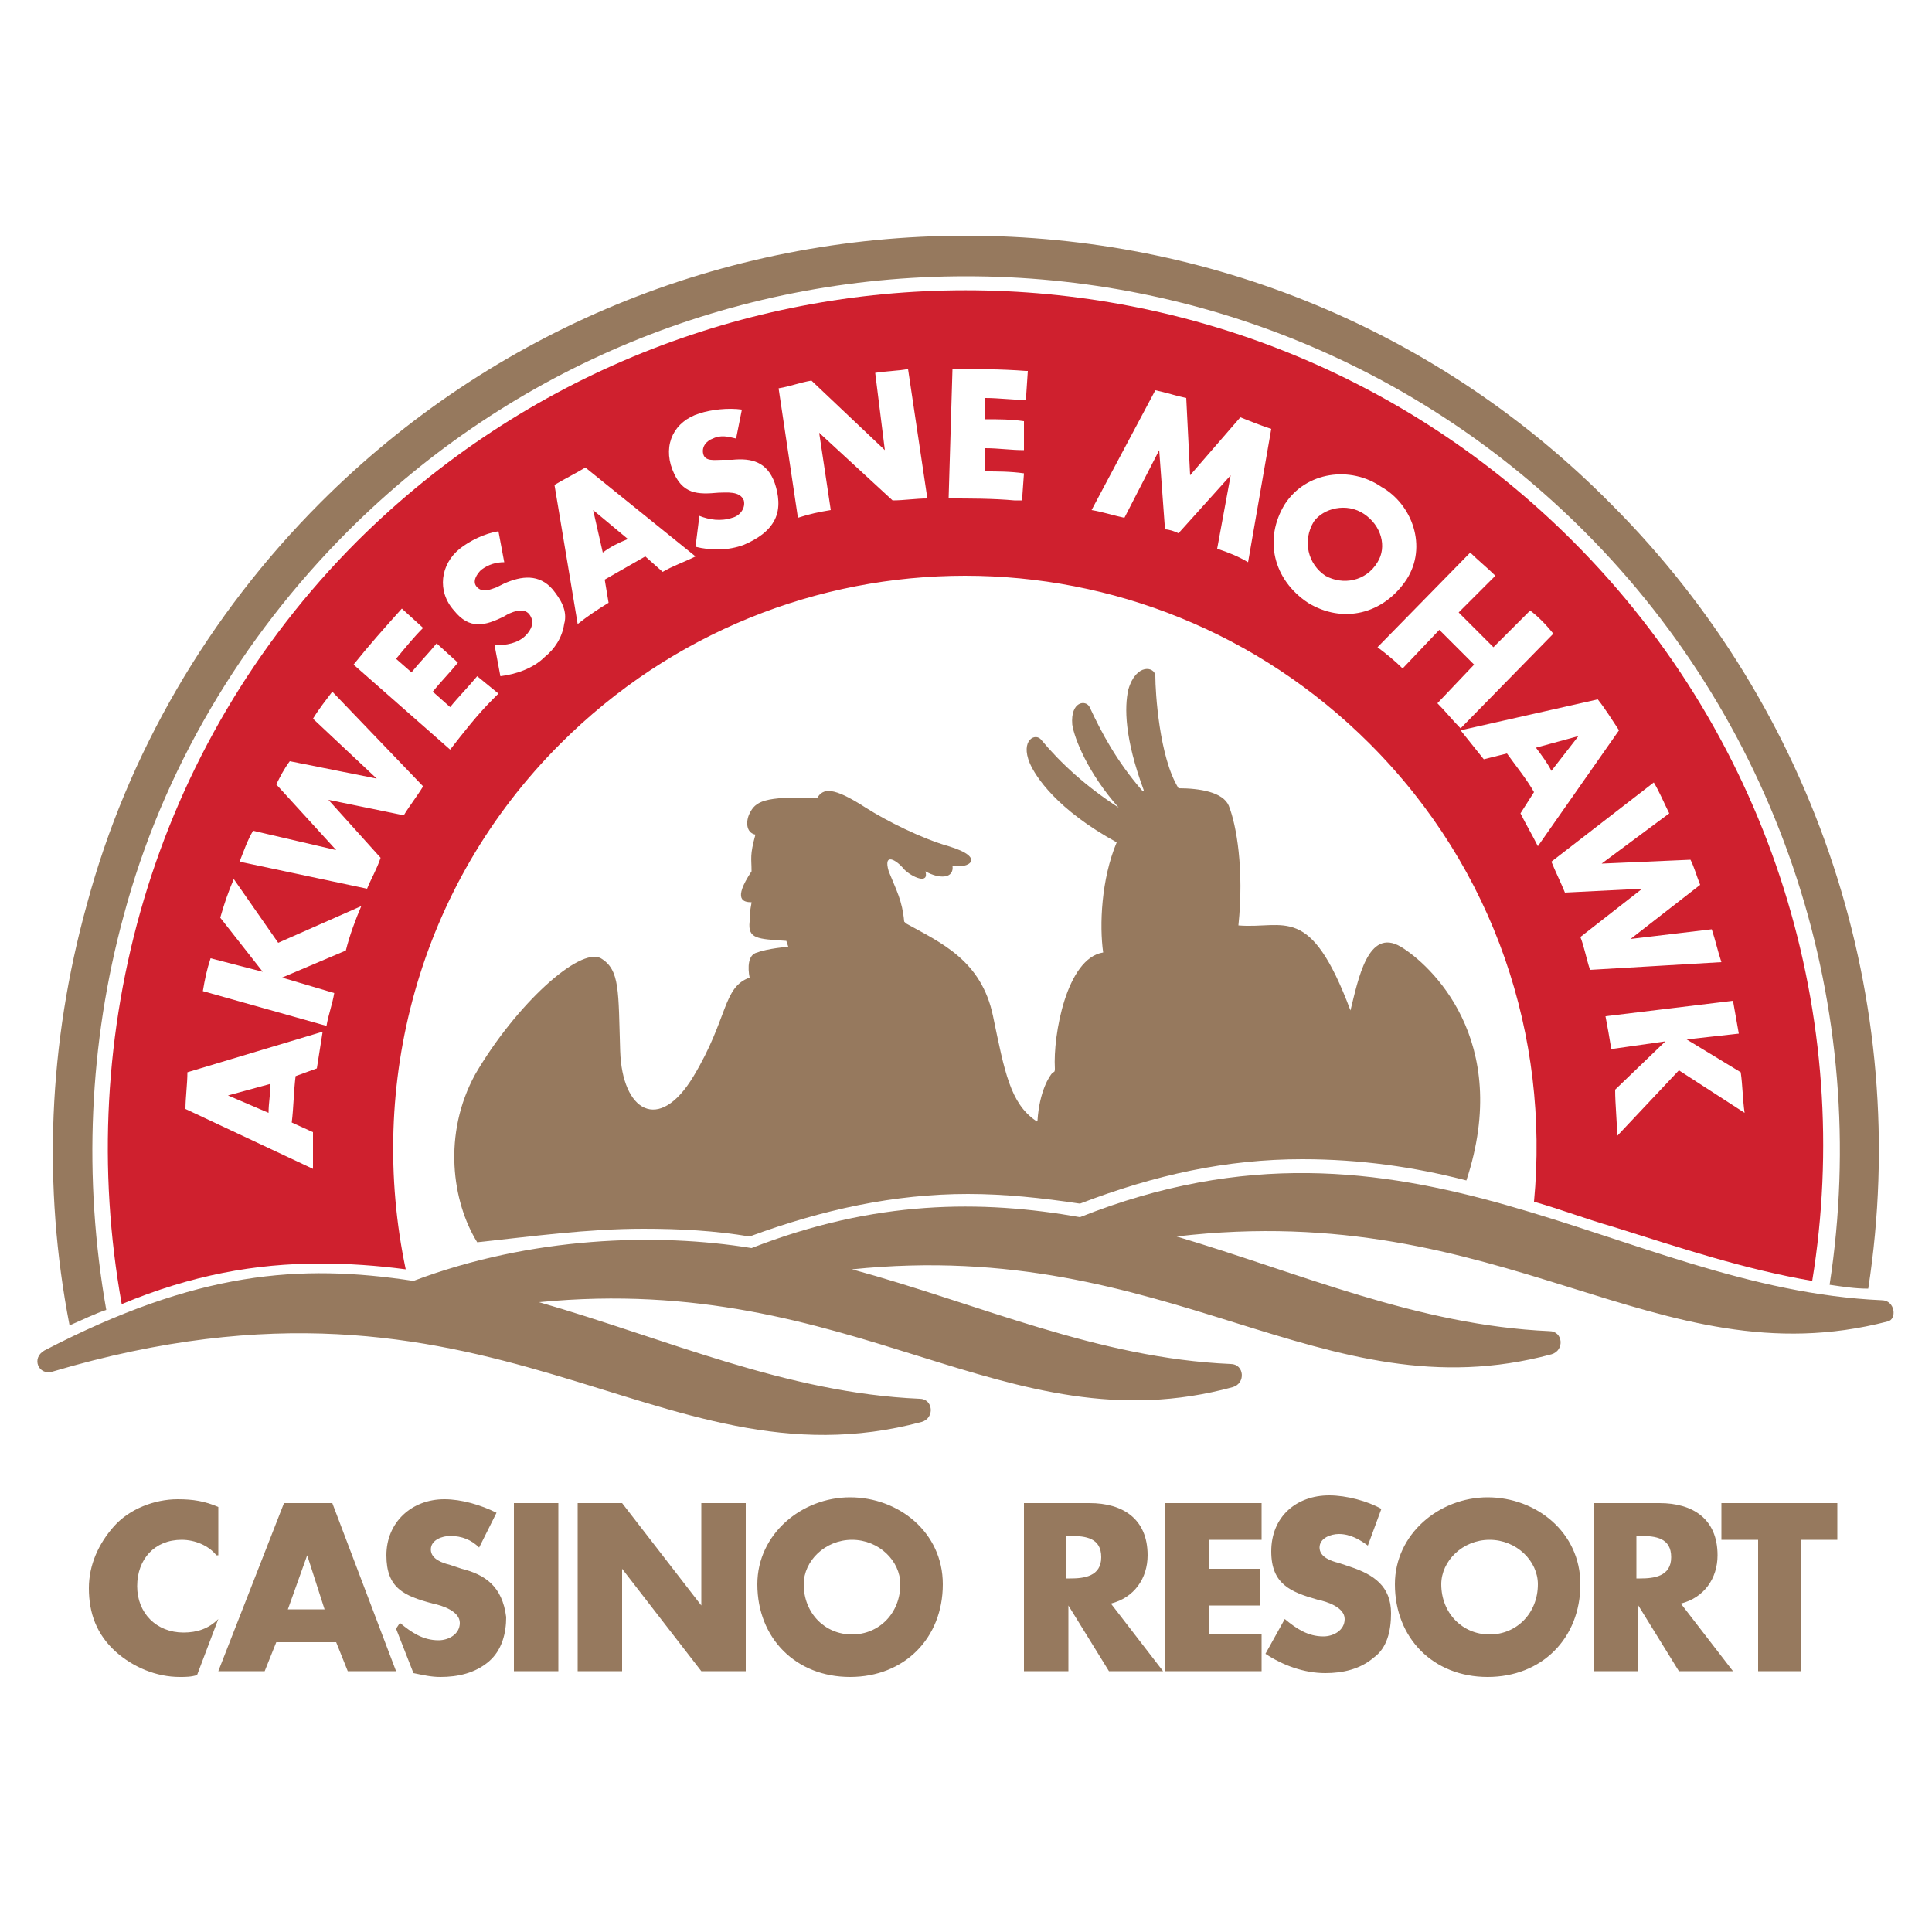
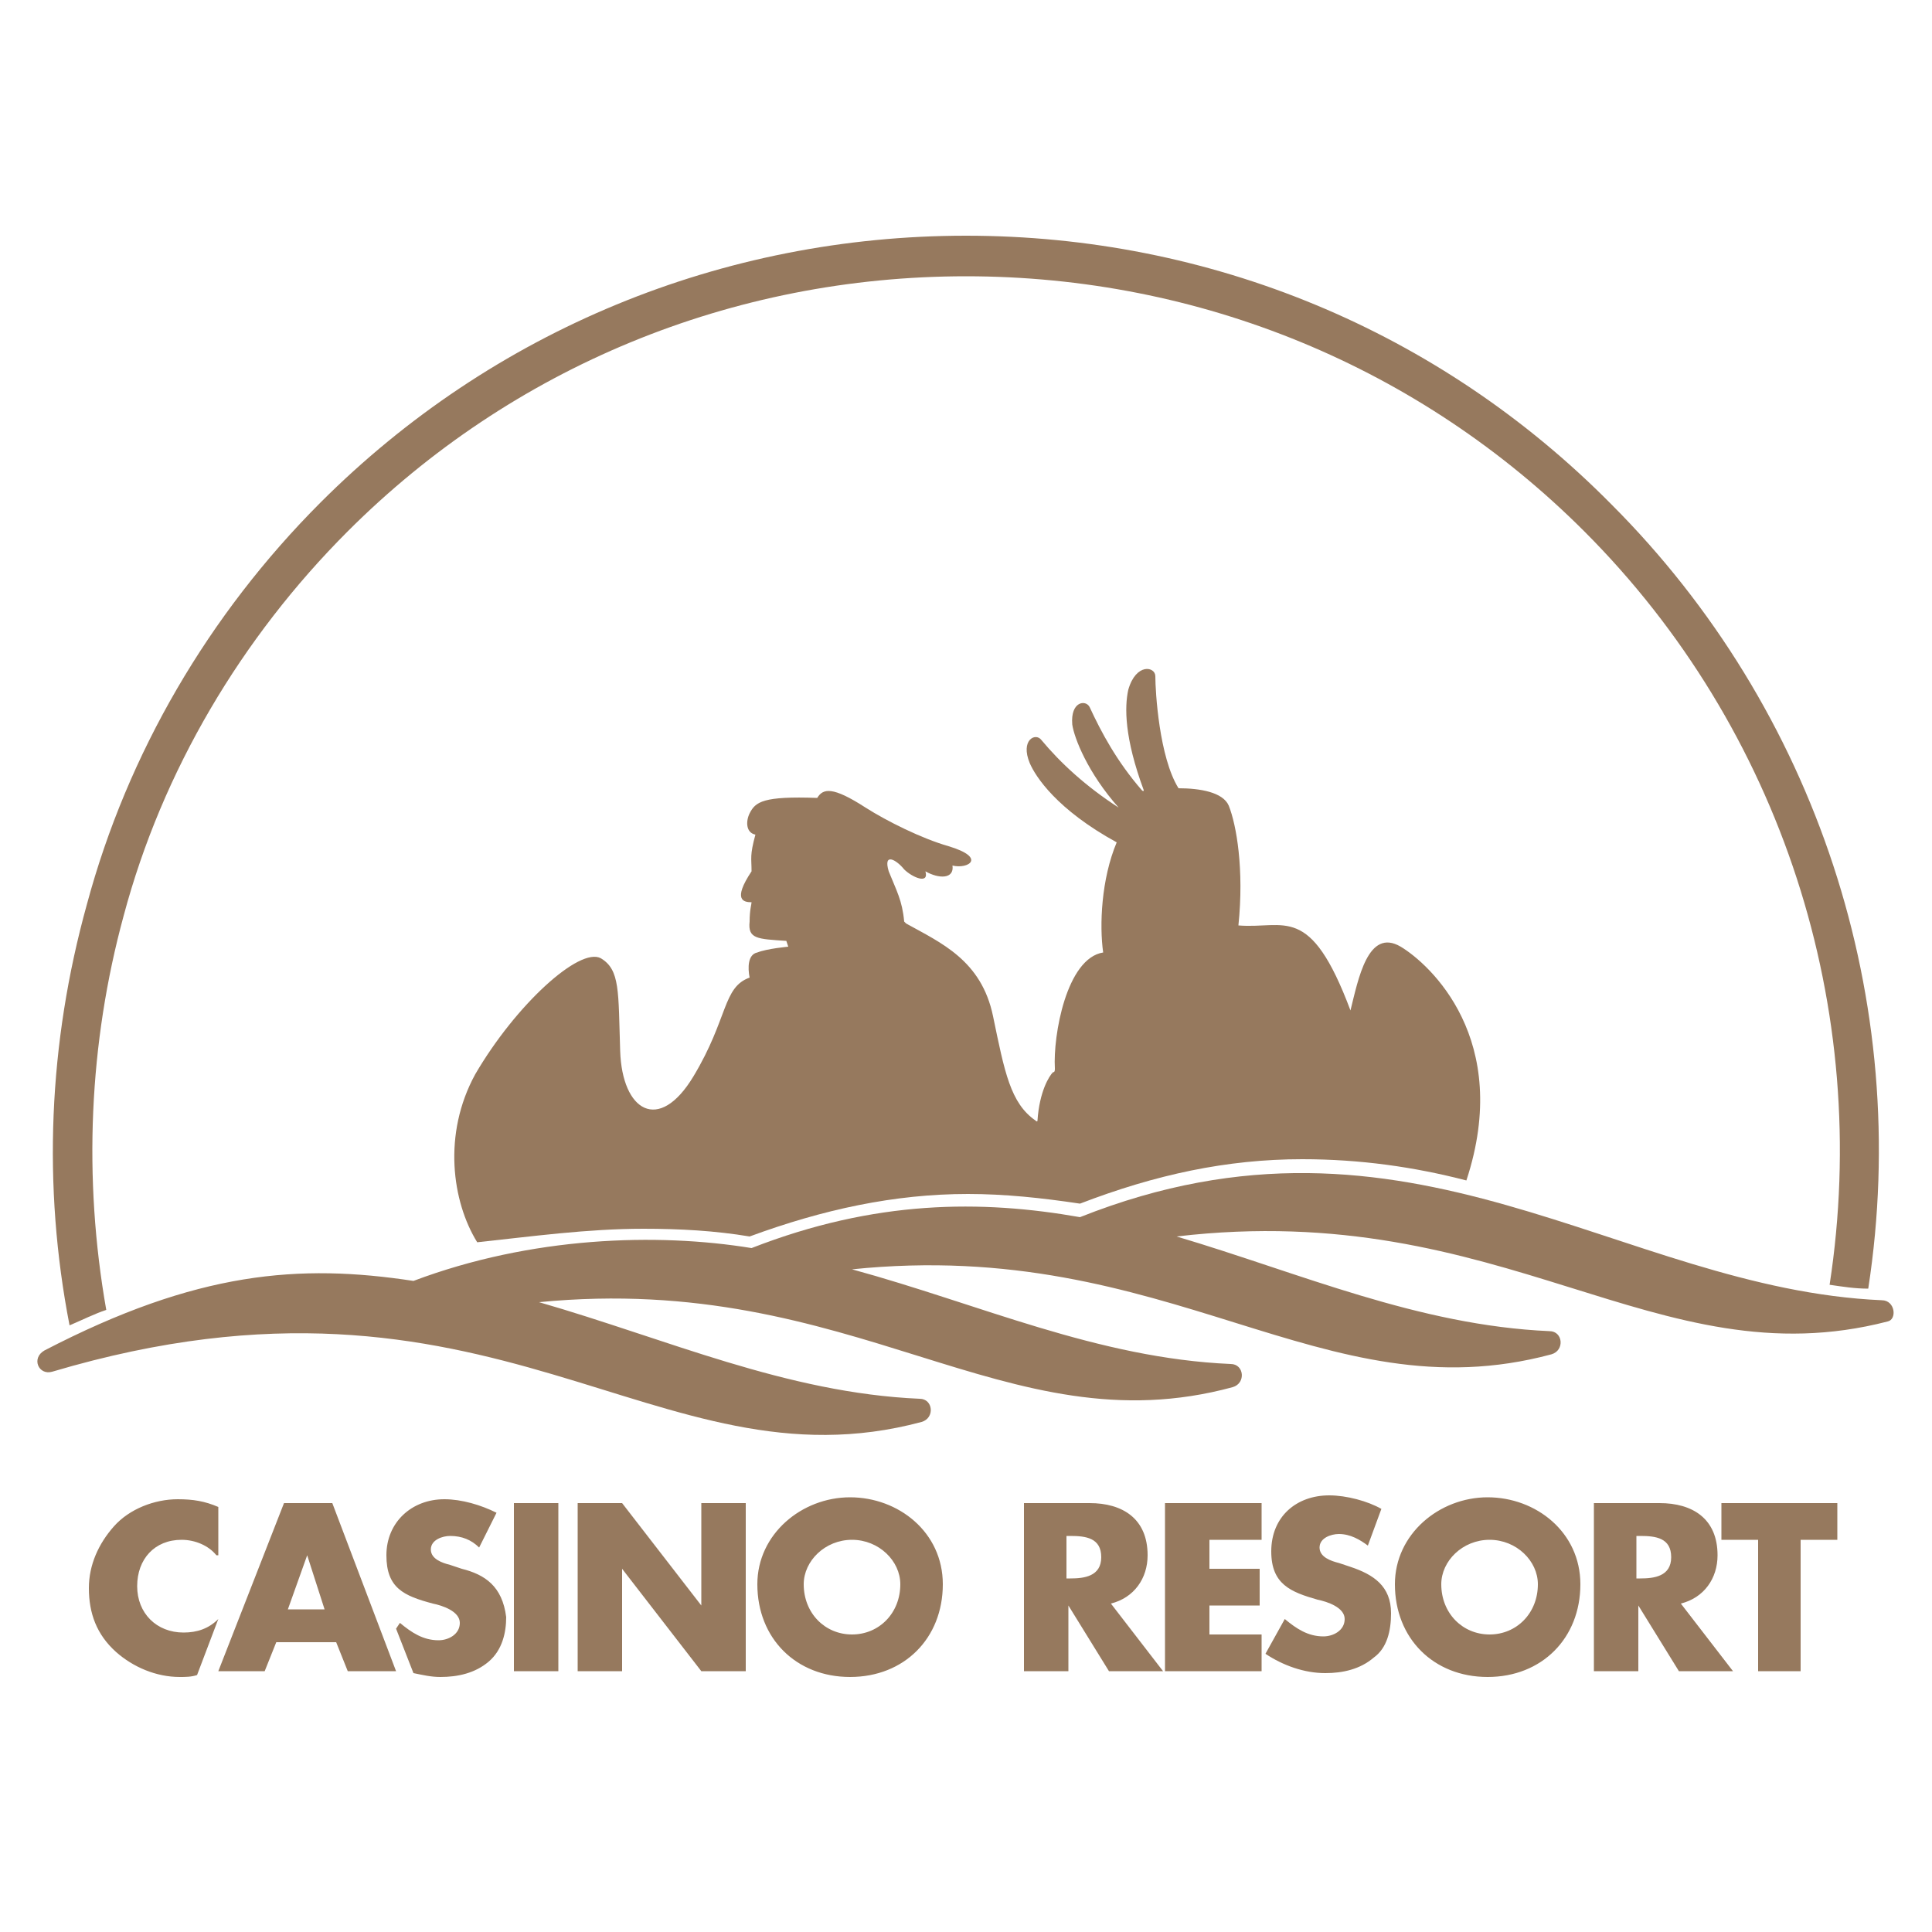
<svg xmlns="http://www.w3.org/2000/svg" version="1.1" id="Layer_1" x="0px" y="0px" viewBox="0 0 100 100" style="enable-background:new 0 0 100 100;" xml:space="preserve">
  <style type="text/css">
	.st0{fill:#96795E;}
	.st1{fill:#CF202E;}
</style>
  <g>
    <g>
      <path class="st0" d="M14.3,85l-0.6,1.5h-2.4l3.4-8.7h2.5l3.3,8.7H18L17.4,85H14.3z M15.9,80.5L15.9,80.5l-1,2.8h1.9L15.9,80.5z     M28.9,86.5h-2.3v-8.7h2.3V86.5z M29.9,77.8h2.3l4.1,5.3l0,0v-5.3h2.3v8.7h-2.3l-4.1-5.3l0,0v5.3h-2.3    C29.9,86.5,29.9,77.8,29.9,77.8z M48.8,82c0,2.8-2,4.8-4.8,4.8s-4.8-2-4.8-4.8c0-2.6,2.3-4.5,4.8-4.5S48.8,79.3,48.8,82z M41.6,82    c0,1.5,1.1,2.6,2.5,2.6s2.5-1.1,2.5-2.6c0-1.2-1.1-2.3-2.5-2.3C42.7,79.7,41.6,80.8,41.6,82z M60.2,86.5h-2.8l-2.1-3.4l0,0v3.4H53    v-8.7h3.4c1.7,0,3,0.8,3,2.7c0,1.2-0.7,2.2-1.9,2.5L60.2,86.5z M55.2,81.7h0.2c0.7,0,1.6-0.1,1.6-1.1s-0.8-1.1-1.6-1.1h-0.2V81.7z     M62.6,79.7v1.5h2.6v1.9h-2.6v1.5h2.7v1.9h-5v-8.7h5v1.9C65.3,79.7,62.6,79.7,62.6,79.7z M70.8,80c-0.4-0.3-0.9-0.6-1.5-0.6    c-0.4,0-1,0.2-1,0.7s0.6,0.7,1,0.8l0.6,0.2c1.2,0.4,2.1,1,2.1,2.4c0,0.9-0.2,1.8-0.9,2.3c-0.7,0.6-1.6,0.8-2.5,0.8    c-1.1,0-2.2-0.4-3.1-1l1-1.8c0.6,0.5,1.2,0.9,2,0.9c0.5,0,1.1-0.3,1.1-0.9s-0.9-0.9-1.4-1c-1.4-0.4-2.4-0.8-2.4-2.5    c0-1.8,1.3-2.9,3-2.9c0.9,0,2,0.3,2.7,0.7L70.8,80z M81.8,82c0,2.8-2,4.8-4.8,4.8s-4.8-2-4.8-4.8c0-2.6,2.3-4.5,4.8-4.5    S81.8,79.3,81.8,82z M74.6,82c0,1.5,1.1,2.6,2.5,2.6s2.5-1.1,2.5-2.6c0-1.2-1.1-2.3-2.5-2.3S74.6,80.8,74.6,82z M89.7,86.5h-2.8    l-2.1-3.4l0,0v3.4h-2.3v-8.7h3.4c1.7,0,3,0.8,3,2.7c0,1.2-0.7,2.2-1.9,2.5L89.7,86.5z M84.7,81.7h0.2c0.7,0,1.6-0.1,1.6-1.1    s-0.8-1.1-1.6-1.1h-0.2V81.7z M93.3,86.5H91v-6.8h-1.9v-1.9h6v1.9h-1.9v6.8H93.3z M23.9,81.2L23.3,81c-0.4-0.1-1-0.3-1-0.8    s0.6-0.7,1-0.7c0.6,0,1.1,0.2,1.5,0.6l0.9-1.8c-0.8-0.4-1.8-0.7-2.7-0.7c-1.7,0-3,1.2-3,2.9c0,1.7,0.9,2.1,2.4,2.5    c0.5,0.1,1.4,0.4,1.4,1s-0.6,0.9-1.1,0.9c-0.8,0-1.4-0.4-2-0.9l-0.2,0.3l0.9,2.3c0.5,0.1,0.9,0.2,1.4,0.2c0.9,0,1.8-0.2,2.5-0.8    c0.7-0.6,0.9-1.5,0.9-2.3C26,82.1,25.1,81.5,23.9,81.2z M11.3,83.8c-0.5,0.5-1.1,0.7-1.8,0.7c-1.4,0-2.4-1-2.4-2.4    s0.9-2.4,2.3-2.4c0.7,0,1.4,0.3,1.8,0.8h0.1V78c-0.7-0.3-1.3-0.4-2.1-0.4c-1.2,0-2.5,0.5-3.3,1.4s-1.3,2-1.3,3.2    c0,1.3,0.4,2.4,1.4,3.3c0.9,0.8,2.1,1.3,3.3,1.3c0.3,0,0.6,0,0.9-0.1L11.3,83.8L11.3,83.8L11.3,83.8z" />
      <g>
        <path class="st0" d="M97.4,67.3C83.8,66.7,73,56.2,55.9,63c-5.1-0.9-10.6-0.9-17,1.6C34,63.8,27.5,64,21.4,66.3     c-5.9-0.9-11.2-0.5-19.1,3.6C1.6,70.3,2,71.2,2.7,71c22.9-6.8,31.2,6.3,45,2.6c0.7-0.2,0.6-1.2-0.1-1.2c-6.9-0.3-13.1-3.1-19.7-5     C44.3,65.8,52,75,63.8,71.8c0.7-0.2,0.6-1.2-0.1-1.2c-6.9-0.3-13-3.1-19.6-4.9c16.5-1.7,24.3,7.6,36.2,4.4     c0.7-0.2,0.6-1.2-0.1-1.2c-6.8-0.3-12.9-3-19.3-4.9c17-2,24.8,7.5,36.8,4.4C98.2,68.3,98.1,67.3,97.4,67.3z" />
      </g>
      <path class="st0" d="M5.5,67.8C4.3,61,4.6,54,6.4,47.4c2-7.5,6.1-14.4,11.6-19.9c8.5-8.5,19.9-13.2,32-13.2S73.5,19,82,27.5    c10.2,10.2,14.9,24.7,12.7,39c0.7,0.1,1.3,0.2,2,0.2c2.3-14.9-2.7-30-13.3-40.6c-8.9-9-20.8-13.9-33.4-13.9S25.5,17.1,16.6,26    c-5.8,5.8-10,13-12.1,20.8c-2,7.2-2.3,14.6-0.9,21.8C4.3,68.3,4.9,68,5.5,67.8z" />
      <path class="st0" d="M33.3,63.6c1.9,0,3.7,0.1,5.5,0.4c3.8-1.4,7.5-2.2,11.3-2.2c1.9,0,3.8,0.2,5.8,0.5c3.9-1.5,7.6-2.3,11.5-2.3    c3,0,5.8,0.4,8.5,1.1c2.4-7.3-1.9-11.2-3.4-12.1c-1.7-1-2.2,1.7-2.6,3.3l0,0c-2.1-5.6-3.4-4.2-5.8-4.4l0,0    c0.3-2.9-0.1-5.2-0.5-6.2c-0.3-0.7-1.5-0.9-2.6-0.9c-1-1.6-1.2-5-1.2-5.8c0-0.5-1-0.7-1.4,0.7c-0.2,0.9-0.2,2.5,0.8,5.2    c0,0,0,0.1-0.1,0c-1.3-1.5-2.1-3-2.7-4.3c-0.2-0.4-1-0.3-0.9,0.9c0.1,0.7,0.8,2.5,2.4,4.3c0,0,0,0.1,0,0c-1.7-1.1-3-2.3-4-3.5    c-0.3-0.4-1.1,0-0.6,1.2c0.3,0.7,1.4,2.4,4.5,4.1c-0.8,1.9-0.9,4.3-0.7,5.7l0,0c-1.9,0.3-2.6,4.3-2.5,6c0,0.1,0,0.2-0.1,0.2    c-0.2,0.2-0.7,1-0.8,2.5c0,0,0,0.1-0.1,0c-1.3-0.9-1.6-2.5-2.2-5.4c-0.6-2.9-2.7-3.8-4.5-4.8l-0.1-0.1c-0.1-1.1-0.4-1.6-0.8-2.6    c-0.3-1,0.4-0.6,0.8-0.1c0.4,0.4,1.3,0.8,1.1,0.1l0,0c0.7,0.4,1.5,0.4,1.4-0.3l0,0c0.8,0.2,1.8-0.4-0.2-1c-1.4-0.4-3.2-1.3-4.3-2    c-1.7-1.1-2.2-1-2.5-0.5l0,0c-2.8-0.1-3.2,0.2-3.5,0.8c-0.2,0.4-0.2,1,0.3,1.1l0,0c-0.3,1.1-0.2,1.2-0.2,1.9c-1,1.5-0.4,1.6,0,1.6    l0,0c0,0.1-0.1,0.4-0.1,1c-0.1,0.9,0.4,0.9,1.9,1l0.1,0.3c0,0-1.1,0.1-1.6,0.3c-0.5,0.1-0.5,0.8-0.4,1.3c-1.4,0.5-1.1,2.1-2.9,5.1    c-1.8,3-3.7,1.8-3.8-1.3c-0.1-3.1,0-4.2-1-4.8c-1.1-0.6-4.4,2.4-6.5,6c-1.7,3.1-1.2,6.6,0.1,8.7C27.5,64,30.4,63.6,33.3,63.6z" />
    </g>
-     <path class="st1" d="M26.1,29.1c-0.4,0-0.8,0.1-1.2,0.4c-0.2,0.2-0.5,0.6-0.2,0.9s0.7,0.1,1,0l0.4-0.2c0.9-0.4,1.8-0.5,2.5,0.3   c0.4,0.5,0.8,1.1,0.6,1.8c-0.1,0.7-0.5,1.3-1,1.7c-0.6,0.6-1.5,0.9-2.3,1l-0.3-1.6c0.6,0,1.2-0.1,1.6-0.5c0.3-0.3,0.5-0.7,0.2-1.1   s-1-0.1-1.3,0.1c-1,0.5-1.8,0.7-2.6-0.3c-0.9-1-0.7-2.4,0.3-3.2c0.5-0.4,1.3-0.8,2-0.9L26.1,29.1z M38.1,22.7   c-0.4-0.1-0.8-0.2-1.2,0c-0.3,0.1-0.6,0.4-0.5,0.8s0.6,0.3,1,0.3h0.5c1-0.1,1.8,0.1,2.2,1.2c0.2,0.6,0.3,1.3,0,1.9s-0.9,1-1.6,1.3   c-0.8,0.3-1.7,0.3-2.5,0.1l0.2-1.6c0.5,0.2,1.1,0.3,1.7,0.1c0.4-0.1,0.7-0.5,0.6-0.9c-0.2-0.5-0.9-0.4-1.3-0.4   c-1.1,0.1-1.9,0.1-2.4-1.2c-0.5-1.3,0.1-2.5,1.4-2.9c0.6-0.2,1.5-0.3,2.2-0.2L38.1,22.7z M72.8,30c-1.2,1.8-3.3,2.3-5.1,1.2   c-1.8-1.2-2.3-3.3-1.2-5.1c1.1-1.7,3.4-2,5-0.9C73.1,26.1,73.9,28.3,72.8,30z M70.6,26.6c0.9,0.6,1.2,1.7,0.7,2.5   c-0.6,1-1.8,1.2-2.7,0.7C67.7,29.2,67.4,28,68,27C68.5,26.3,69.7,26,70.6,26.6z M15.3,55.7c-0.1,0.8-0.1,1.6-0.2,2.4l1.1,0.5   c0,0.6,0,1.3,0,1.9l-6.6-3.1c0-0.6,0.1-1.3,0.1-1.9l7-2.1c-0.1,0.6-0.2,1.3-0.3,1.9L15.3,55.7z M11.8,56.7l2.1,0.9   c0-0.5,0.1-1,0.1-1.5L11.8,56.7L11.8,56.7z M33.4,28.8c-0.7,0.4-1.4,0.8-2.1,1.2l0.2,1.2c-0.5,0.3-1.1,0.7-1.6,1.1l-1.2-7.2   c0.5-0.3,1.1-0.6,1.6-0.9l5.7,4.6c-0.6,0.3-1.2,0.5-1.7,0.8L33.4,28.8z M30.7,26.4l0.5,2.2c0.4-0.3,0.8-0.5,1.3-0.7L30.7,26.4   L30.7,26.4z M79.4,41c-0.4-0.7-0.9-1.3-1.4-2l-1.2,0.3c-0.4-0.5-0.8-1-1.2-1.5l7.1-1.6c0.4,0.5,0.7,1,1.1,1.6l-4.2,6   c-0.3-0.6-0.6-1.1-0.9-1.7L79.4,41z M81.7,38.1l-2.2,0.6c0.3,0.4,0.6,0.8,0.8,1.2L81.7,38.1L81.7,38.1z M11.4,47.5   c0.2-0.7,0.4-1.3,0.7-2l2.3,3.3l4.3-1.9c-0.3,0.7-0.6,1.5-0.8,2.3l-3.3,1.4l0,0l2.7,0.8c-0.1,0.6-0.3,1.1-0.4,1.7l-6.4-1.8   c0.1-0.6,0.2-1.1,0.4-1.7l2.7,0.7l0,0L11.4,47.5z M90.1,55.5c0.1,0.7,0.1,1.4,0.2,2.1l-3.4-2.2l-3.2,3.4c0-0.8-0.1-1.6-0.1-2.4   l2.6-2.5l0,0l-2.8,0.4c-0.1-0.6-0.2-1.2-0.3-1.7l6.6-0.8c0.1,0.6,0.2,1.1,0.3,1.7l-2.7,0.3l0,0L90.1,55.5z M16.2,37.2   c0.3-0.5,0.7-1,1-1.4l4.7,4.9c-0.3,0.5-0.7,1-1,1.5L17,41.4l0,0l2.7,3C19.5,45,19.2,45.5,19,46l-6.6-1.4c0.2-0.5,0.4-1.1,0.7-1.6   l4.3,1l0,0l-3.1-3.4c0.2-0.4,0.4-0.8,0.7-1.2l4.5,0.9l0,0L16.2,37.2z M88.6,48.1c0.2,0.6,0.3,1.1,0.5,1.7l-6.8,0.4   c-0.2-0.6-0.3-1.2-0.5-1.7L85,46l0,0l-4,0.2c-0.2-0.5-0.5-1.1-0.7-1.6l5.3-4.1c0.3,0.5,0.5,1,0.8,1.6l-3.5,2.6l0,0l4.6-0.2   c0.2,0.4,0.3,0.8,0.5,1.3l-3.6,2.8l0,0L88.6,48.1z M45.3,19.3c0.6-0.1,1.2-0.1,1.7-0.2l1,6.7c-0.6,0-1.2,0.1-1.8,0.1l-3.8-3.5l0,0   l0.6,4c-0.6,0.1-1.1,0.2-1.7,0.4l-1-6.7c0.6-0.1,1.1-0.3,1.7-0.4l3.8,3.6l0,0L45.3,19.3z M56.5,26.4l3.3-6.2   c0.5,0.1,1.1,0.3,1.6,0.4l0.2,4l2.6-3c0.5,0.2,1,0.4,1.6,0.6l-1.2,6.9c-0.5-0.3-1-0.5-1.6-0.7l0.7-3.8l0,0l-2.7,3   c-0.2-0.1-0.5-0.2-0.7-0.2L60,23.3l0,0l-1.8,3.5C57.7,26.7,57.1,26.5,56.5,26.4z M24.7,35l1.1,0.9c-0.1,0.1-0.2,0.2-0.3,0.3   c-0.8,0.8-1.5,1.7-2.2,2.6l-5-4.4c0.8-1,1.6-1.9,2.5-2.9l0,0l1.1,1c-0.5,0.5-0.9,1-1.4,1.6l0.8,0.7c0.4-0.5,0.9-1,1.3-1.5l1.1,1   c-0.4,0.5-0.9,1-1.3,1.5l0.9,0.8C23.7,36.1,24.2,35.6,24.7,35z M53,24.5l-0.1,1.4c-0.1,0-0.3,0-0.4,0c-1.1-0.1-2.3-0.1-3.4-0.1   l0.2-6.7c1.2,0,2.5,0,3.8,0.1c0,0,0,0,0.1,0l-0.1,1.5c-0.7,0-1.4-0.1-2.1-0.1v1.1c0.7,0,1.3,0,2,0.1v1.5c-0.7,0-1.3-0.1-2-0.1v1.2   C51.6,24.4,52.3,24.4,53,24.5z M80.4,32.8l-4.8,4.9c-0.4-0.4-0.8-0.9-1.2-1.3l1.9-2c-0.6-0.6-1.2-1.2-1.8-1.8l-1.9,2   c-0.4-0.4-0.9-0.8-1.3-1.1l4.8-4.9c0.4,0.4,0.9,0.8,1.3,1.2l-1.9,1.9c0.6,0.6,1.2,1.2,1.8,1.8l1.9-1.9C79.6,31.9,80,32.3,80.4,32.8   z M81.4,28c-17.3-17.3-45.5-17.3-62.9,0C7.8,38.7,3.8,53.6,6.3,67.5c3.6-1.5,6.9-2.1,10.3-2.1c1.4,0,2.9,0.1,4.4,0.3   c-2-9.5,0.6-19.8,8-27.2c11.6-11.6,30.3-11.6,41.9,0c6.5,6.5,9.3,15.2,8.5,23.7c1.4,0.4,2.7,0.9,4.1,1.3c3.5,1.1,6.8,2.2,10.3,2.8   C96,52.8,91.8,38.4,81.4,28z" />
  </g>
</svg>